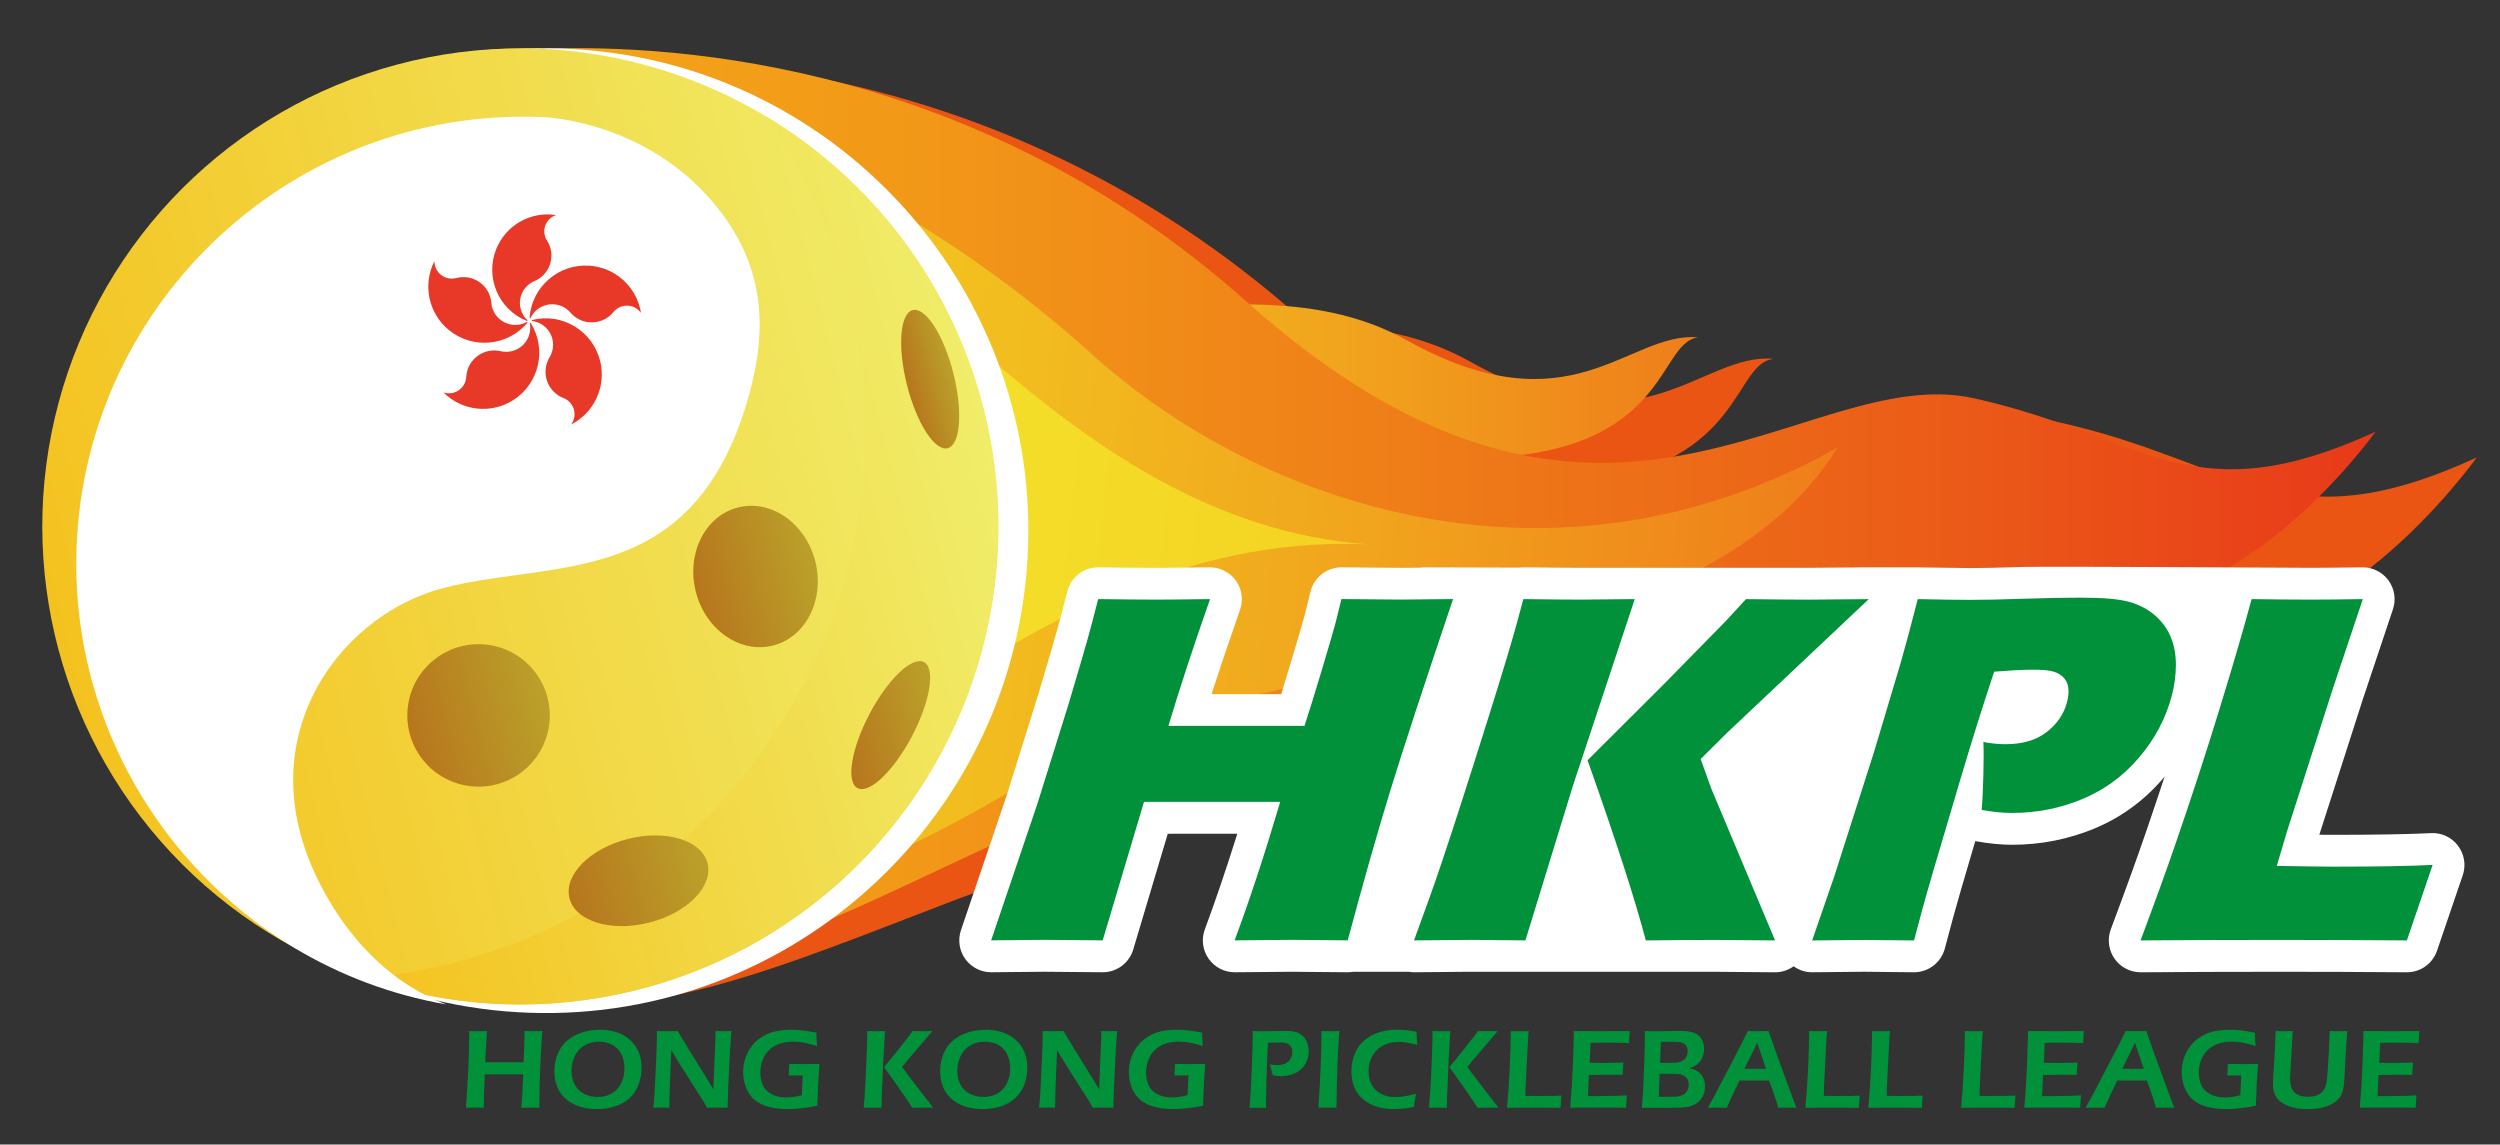
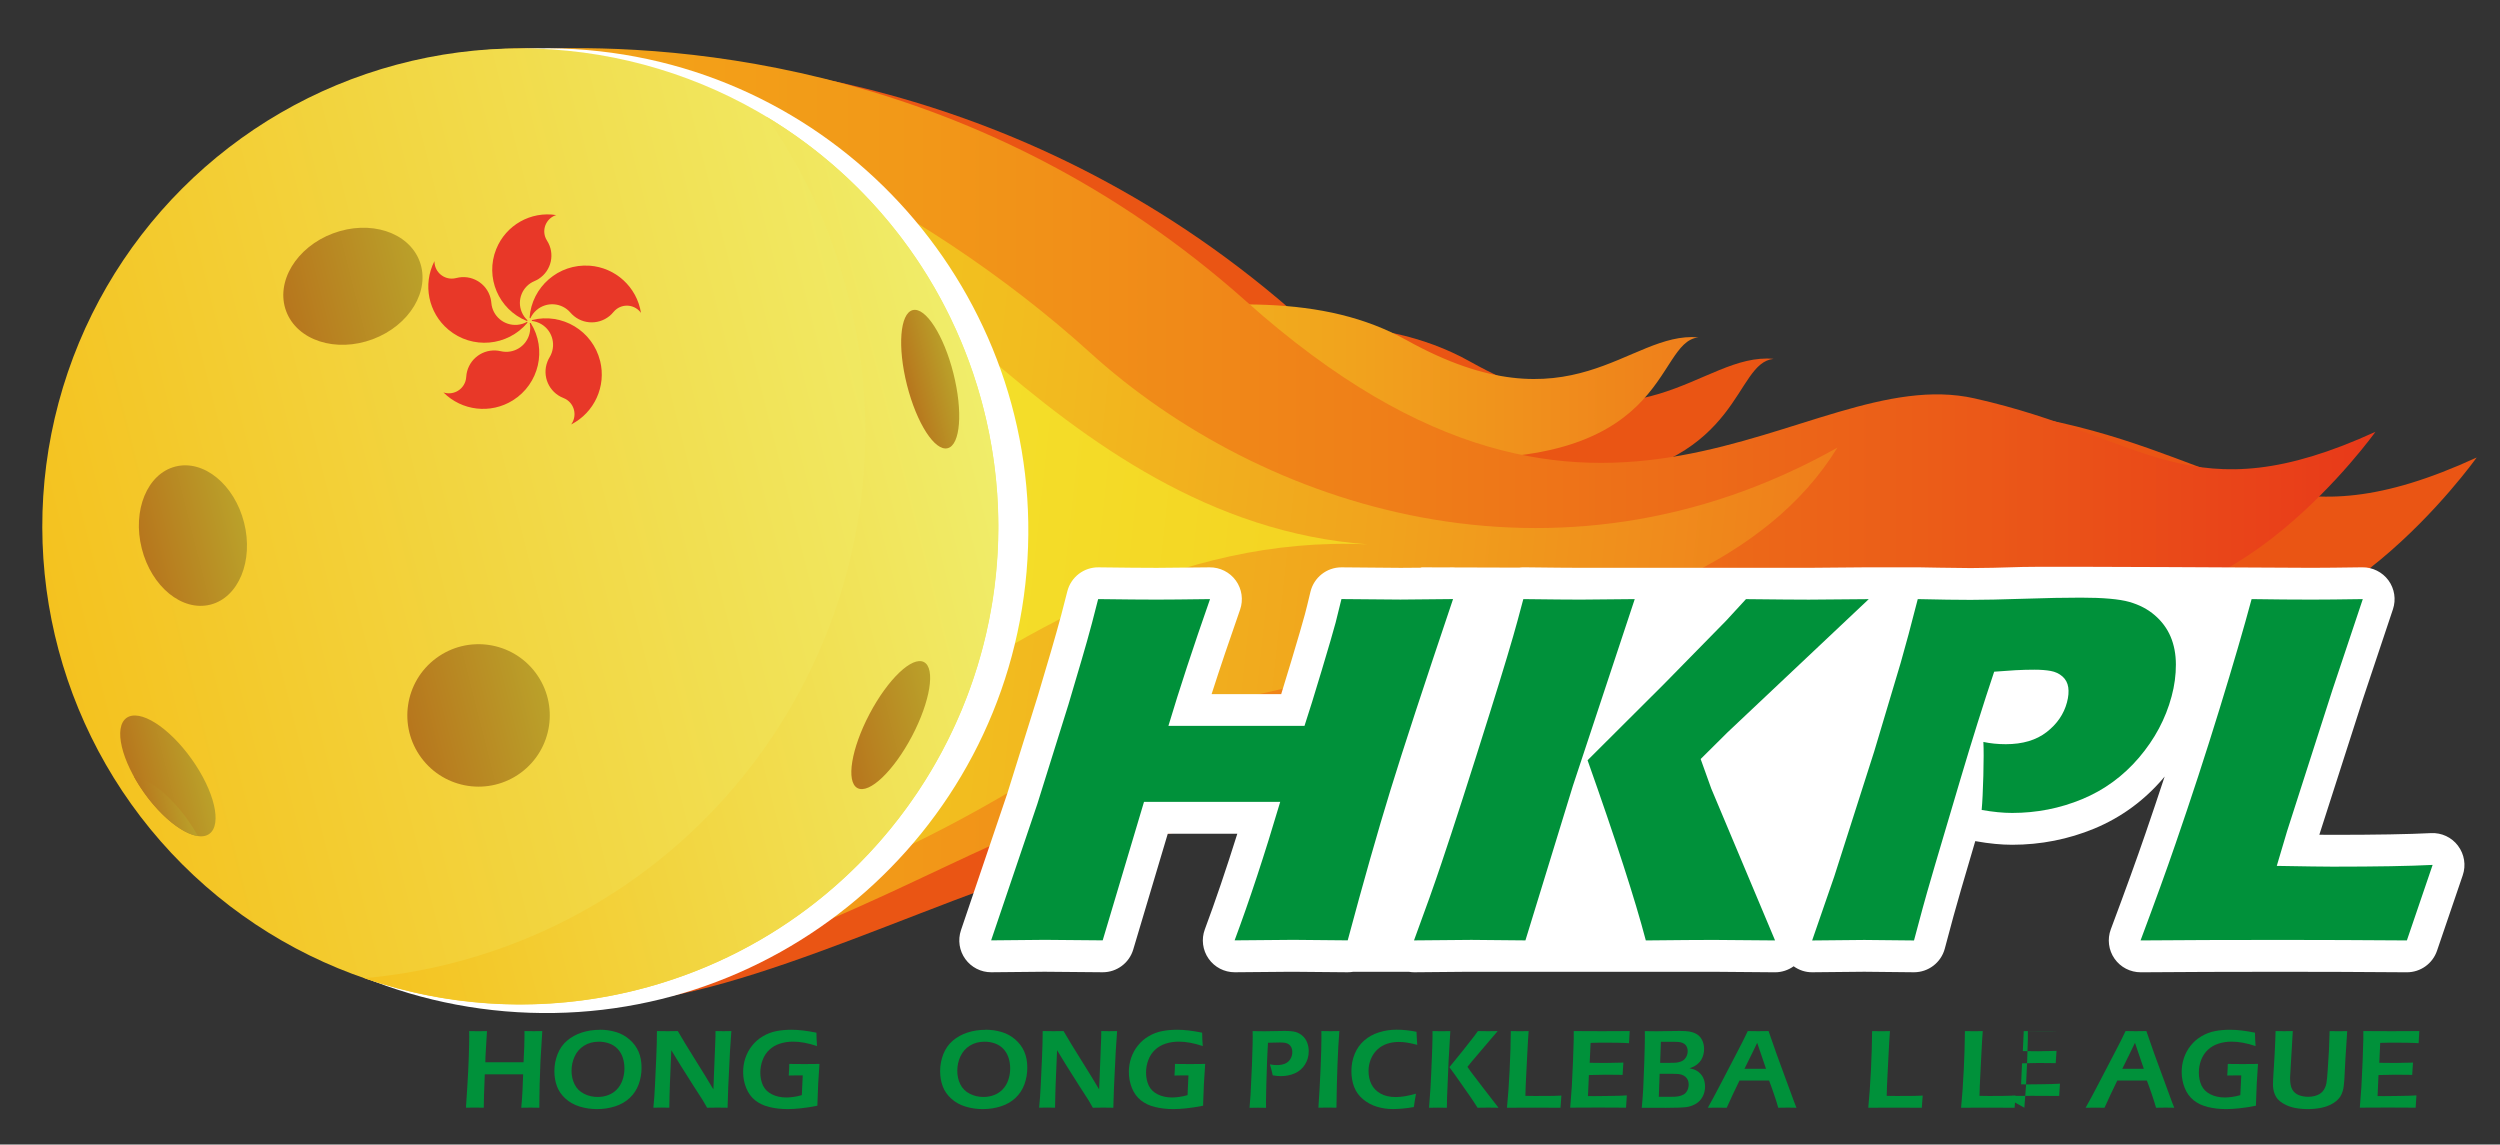
<svg xmlns="http://www.w3.org/2000/svg" xmlns:xlink="http://www.w3.org/1999/xlink" version="1.1" viewBox="0 0 785.55 359.64">
  <rect x="0" y="0" width="785.55" height="359.64" fill="#333333" stroke="none" />
  <defs>
    <style>
      .st0 {
        fill: url(#linear-gradient2);
      }

      .st1 {
        fill: url(#linear-gradient10);
      }

      .st2 {
        fill: #040000;
      }

      .st3 {
        fill: #fff;
      }

      .st4 {
        fill: url(#linear-gradient1);
      }

      .st5 {
        fill: url(#linear-gradient9);
      }

      .st6 {
        fill: #ea5514;
      }

      .st7 {
        fill: url(#_未命名漸層_2);
      }

      .st8 {
        fill: url(#linear-gradient8);
      }

      .st9 {
        fill: url(#linear-gradient11);
      }

      .st10 {
        fill: #e83828;
      }

      .st11 {
        fill: url(#linear-gradient5);
        mix-blend-mode: multiply;
      }

      .st12 {
        isolation: isolate;
      }

      .st13 {
        fill: url(#linear-gradient12);
      }

      .st14 {
        fill: #231815;
      }

      .st15 {
        fill: url(#linear-gradient7);
      }

      .st16 {
        fill: url(#linear-gradient14);
      }

      .st17 {
        fill: url(#linear-gradient3);
      }

      .st18 {
        fill: url(#linear-gradient4);
      }

      .st18, .st19 {
        fill-rule: evenodd;
      }

      .st20 {
        fill: #00913a;
      }

      .st21 {
        fill: url(#linear-gradient6);
      }

      .st22 {
        fill: url(#linear-gradient13);
      }

      .st19 {
        fill: url(#linear-gradient);
      }
    </style>
    <linearGradient id="linear-gradient" x1="-264.8" y1="363.09" x2="98.33" y2="363.09" gradientTransform="translate(268.91 -243.25) rotate(-180) scale(1 -1)" gradientUnits="userSpaceOnUse">
      <stop offset="0" stop-color="#ef7d1b" />
      <stop offset=".02" stop-color="#ef801b" />
      <stop offset=".3" stop-color="#f1a31d" />
      <stop offset=".57" stop-color="#f2bd1f" />
      <stop offset=".81" stop-color="#f3cc20" />
      <stop offset="1" stop-color="#f4d221" />
    </linearGradient>
    <linearGradient id="linear-gradient1" x1="-477.52" y1="405.58" x2="249.6" y2="405.58" gradientTransform="translate(268.91 -243.25) rotate(-180) scale(1 -1)" gradientUnits="userSpaceOnUse">
      <stop offset="0" stop-color="#e83919" />
      <stop offset=".19" stop-color="#eb5c18" />
      <stop offset=".43" stop-color="#ef7f18" />
      <stop offset=".64" stop-color="#f29918" />
      <stop offset=".84" stop-color="#f4a818" />
      <stop offset="1" stop-color="#f5ae18" />
    </linearGradient>
    <linearGradient id="linear-gradient2" x1="-301.33" y1="448.88" x2="153.91" y2="399.01" xlink:href="#linear-gradient" />
    <linearGradient id="linear-gradient3" x1="-158.16" y1="439.49" x2="99.47" y2="411.27" gradientTransform="translate(268.91 -243.25) rotate(-180) scale(1 -1)" gradientUnits="userSpaceOnUse">
      <stop offset="0" stop-color="#f4d221" />
      <stop offset=".99" stop-color="#f3ec33" />
    </linearGradient>
    <linearGradient id="linear-gradient4" x1="1403.57" y1="556.26" x2="1537.85" y2="556.26" gradientTransform="translate(-863.91 132.71) rotate(-15.57) scale(.85 .81)" xlink:href="#linear-gradient" />
    <linearGradient id="_未命名漸層_2" data-name="未命名漸層 2" x1="-319.53" y1="1295.07" x2="-19.14" y2="1295.07" gradientTransform="translate(972.47 -859.98) rotate(30.82)" gradientUnits="userSpaceOnUse">
      <stop offset="0" stop-color="#f4c21f" />
      <stop offset="1" stop-color="#f0ed6a" />
    </linearGradient>
    <linearGradient id="linear-gradient5" x1="-251.63" y1="1317.23" x2="-19.14" y2="1317.23" gradientTransform="translate(10.47 -1131.7) rotate(-14.18)" gradientUnits="userSpaceOnUse">
      <stop offset="0" stop-color="#f4c21f" />
      <stop offset="1" stop-color="#f0ed6a" />
    </linearGradient>
    <linearGradient id="linear-gradient6" x1="-218.99" y1="1349.47" x2="-174.22" y2="1349.47" gradientTransform="translate(845.93 -948.16) rotate(22.38)" gradientUnits="userSpaceOnUse">
      <stop offset="0" stop-color="#b7761d" />
      <stop offset="1" stop-color="#baa12a" />
    </linearGradient>
    <linearGradient id="linear-gradient7" x1="-224.17" y1="1209.04" x2="-179.5" y2="1209.04" gradientTransform="translate(10.47 -1131.7) rotate(-14.18)" xlink:href="#linear-gradient6" />
    <linearGradient id="linear-gradient8" x1="-120.89" y1="1328.45" x2="-82.16" y2="1328.45" gradientTransform="translate(338.92 -1147.29)" xlink:href="#linear-gradient6" />
    <linearGradient id="linear-gradient9" x1="-40.66" y1="1281.78" x2="-25.61" y2="1281.78" gradientTransform="translate(325.41 -1162.62)" xlink:href="#linear-gradient6" />
    <linearGradient id="linear-gradient10" x1="-182.98" y1="1412.13" x2="-138.21" y2="1412.13" gradientTransform="translate(361.22 -1135.37)" xlink:href="#linear-gradient6" />
    <linearGradient id="linear-gradient11" x1="-286.36" y1="1272.68" x2="-253.21" y2="1272.68" gradientTransform="translate(330.4 -1104.38)" xlink:href="#linear-gradient6" />
    <linearGradient id="linear-gradient12" x1="-307.69" y1="1343.96" x2="-284.1" y2="1343.96" gradientTransform="translate(10.47 -1131.7) rotate(-14.18)" xlink:href="#linear-gradient6" />
    <linearGradient id="linear-gradient13" x1="-306.3" y1="1353.07" x2="-291.37" y2="1353.07" gradientTransform="translate(10.47 -1131.7) rotate(-14.18)" xlink:href="#linear-gradient6" />
    <linearGradient id="linear-gradient14" x1="-87.74" y1="1384.12" x2="-55.77" y2="1384.12" gradientTransform="translate(10.47 -1131.7) rotate(-14.18)" xlink:href="#linear-gradient6" />
  </defs>
  <g class="st12">
    <g id="_圖層_1" data-name="圖層_1">
      <g>
        <path class="st6" d="M142.67,21.38c10.38-2.26,21.15-3.47,32.2-3.47,1.78,0,3.54.07,5.31.13,45.05-1.65,143,5.26,229.65,83.01.35.32.7.61,1.05.92,19.56.2,36.31,3.38,51.17,11.71,53.94,30.21,72.3-3.05,95.25-.92-12.49,1.28-9.73,32.26-57.62,38.57,63.91,13.05,107.83-27.54,147.71-18.54,56.23,12.7,70.58,38.67,130.83,10.97,0,0-48.77,68.68-96.97,51.94-75.44-26.2-180.18,117.16-236.99,77.33-82.58-57.89-232.49,85.73-297.73,29.09l-3.86-280.75Z" />
        <path class="st19" d="M170.58,117.16c143.77-3.55,219.47-39.2,271.41-10.27,51.94,28.93,69.62-2.92,91.72-.88-14.37,1.46-7.74,43.54-88.4,37.4l-274.72-26.25Z" />
        <path class="st4" d="M19.3,161.35C19.3,80.63,84.74,15.19,165.46,15.19c1.72,0,3.41.07,5.11.13,43.38-1.58,137.7,5.04,221.13,79.47,112.71,100.56,174.6,18.23,228.74,30.39,54.15,12.16,67.96,37.02,125.98,10.5,0,0-46.96,65.75-93.38,49.73-72.64-25.08-173.49,112.16-228.19,74.04-79.51-55.42-168.21,75.77-286.68,45.48-67.67-12.79-118.87-72.19-118.87-143.58Z" />
        <path class="st0" d="M159.19,32.94c.88-.22,1.77-.43,2.67-.62,48.29-10.05,128.06,30.76,180.67,78.49,53.59,48.62,146.42,79.56,234.82,29.84-44.75,72.93-185.1,61.88-250.29,102.22-42.39,26.22-144.76,81.77-224.88,29.84l57.01-239.77Z" />
        <path class="st17" d="M227.6,53.36c47.52,4.42,103.32,110.5,202.22,117.69-120.45-5.53-200.57,124.87-273.5,116.58L227.6,53.36Z" />
        <path class="st2" d="M71.43,73.11l-.4-.47.4.47h0Z" />
        <path class="st18" d="M522.84,214.29c-31.55-4.17-64.49,25.37-114.59,16.18,41.75,33.74,58.86,7.21,114.13-16.06" />
      </g>
      <path class="st3" d="M322.57,179.62c-7.1,83.27-80.62,145.25-163.89,138.15-83.27-7.1-145.25-80.62-138.16-163.89C27.62,70.6,101.14,8.63,184.42,15.72c83.28,7.1,145.25,80.62,138.15,163.89Z" />
      <g>
        <circle class="st7" cx="163.48" cy="165.4" r="150.19" transform="translate(-69.07 164.04) rotate(-45)" />
        <path class="st11" d="M240.83,36.67c11.63,16.66,20.52,35.64,25.79,56.51,23.34,92.41-32.65,186.24-125.05,209.59-9.04,2.28-18.1,3.78-27.1,4.59,26.72,9.26,56.34,11.11,85.81,3.67,80.42-20.32,129.15-101.98,108.83-182.4-10.12-40.05-35.46-72.23-68.27-91.95Z" />
        <circle class="st21" cx="150.36" cy="224.82" r="22.38" transform="translate(-104.32 133.78) rotate(-36.56)" />
        <path class="st15" d="M131.86,82.11c3.44,9.19-3.16,20.15-14.74,24.48-11.58,4.33-23.75.4-27.19-8.79-3.44-9.19,3.16-20.15,14.74-24.48,11.58-4.33,23.75-.4,27.19,8.79Z" />
-         <ellipse class="st8" cx="237.4" cy="181.16" rx="19.37" ry="22.38" transform="translate(-37.14 63.66) rotate(-14.18)" />
        <ellipse class="st5" cx="292.28" cy="119.16" rx="7.52" ry="22.38" transform="translate(-20.28 75.21) rotate(-14.18)" />
-         <ellipse class="st1" cx="200.62" cy="276.76" rx="22.38" ry="13.56" transform="translate(-61.67 57.57) rotate(-14.18)" />
        <ellipse class="st9" cx="60.61" cy="168.3" rx="16.58" ry="22.38" transform="translate(-39.37 19.97) rotate(-14.18)" />
        <path class="st13" d="M60.2,238.49c7.18,10.06,9.67,20.6,5.56,23.54-4.11,2.94-13.27-2.84-20.45-12.9-7.18-10.06-9.67-20.6-5.56-23.54,4.11-2.94,13.27,2.84,20.45,12.9Z" />
        <path class="st22" d="M42.07,244c.94,1.69,2.01,3.41,3.23,5.12,5.53,7.75,12.22,12.93,16.89,13.58-.94-1.69-2.01-3.41-3.23-5.12-5.53-7.74-12.22-12.93-16.89-13.58Z" />
        <path class="st16" d="M286.55,231.35c-5.77,10.94-13.42,18.23-17.1,16.29-3.68-1.94-1.98-12.37,3.78-23.31,5.77-10.94,13.42-18.23,17.1-16.29,3.68,1.94,1.98,12.37-3.78,23.31Z" />
      </g>
-       <path class="st3" d="M170.02,36.78C92.59,33.73,27.11,94.26,24.07,171.69c-2.75,70.03,47.18,131.91,116.15,143.92h0c-16.89-6.44-28.85-19.11-36.89-32.78-15.37-26.11-12.13-47.33-6.71-60.54,7.45-18.14,23.73-32.5,42.49-37.47,7.42-1.97,15.47-3.07,23.25-4.14,28.38-3.89,57.73-7.92,71.73-52.29,6.74-21.39,7.4-41.49-7.08-61.06-19.13-25.85-48.23-30.23-56.99-30.57Z" />
      <g>
        <path class="st10" d="M155.94,78.22c-3.6,8.9.69,19.03,9.59,22.63l.27-.16c-.81-.73-1.44-1.63-1.86-2.63-1.59-3.79.2-8.14,3.99-9.73.47-.2.92-.43,1.35-.71,4.03-2.6,5.2-7.98,2.6-12.01-.26-.4-.46-.83-.61-1.29-.89-2.83.67-5.85,3.5-6.74-7.99-1.27-15.8,3.15-18.83,10.65Z" />
        <path class="st10" d="M185.23,83.49c-9.72-.68-18.15,6.64-18.83,16.35l.24.21c.45-1.01,1.12-1.9,1.96-2.62,3.16-2.72,7.92-2.36,10.64.8.34.39.71.75,1.11,1.08,3.77,3.08,9.33,2.51,12.41-1.26.31-.38.66-.71,1.05-.99,2.45-1.75,5.85-1.18,7.6,1.26-1.28-8.11-7.99-14.26-16.18-14.84Z" />
        <path class="st10" d="M140.88,103.57c7.46,6.26,18.58,5.3,24.85-2.16l-.07-.31c-.96.55-2.03.88-3.13.97-4.15.34-7.8-2.74-8.14-6.9-.04-.52-.13-1.03-.26-1.53-1.24-4.71-6.07-7.52-10.78-6.27-.47.12-.95.18-1.43.18-3.01-.02-5.43-2.48-5.41-5.49-3.73,7.31-1.92,16.23,4.37,21.51Z" />
        <path class="st10" d="M161.15,125.8c8.26-5.16,10.78-16.04,5.62-24.3l-.32-.03c.23,1.08.21,2.2-.04,3.27-.96,4.06-5.02,6.57-9.08,5.61-.5-.12-1.02-.19-1.53-.22-4.86-.27-9.02,3.45-9.3,8.31-.03.48-.12.96-.27,1.42-.95,2.86-4.04,4.4-6.89,3.45,5.8,5.81,14.85,6.84,21.81,2.49Z" />
        <path class="st10" d="M188.56,113.4c-2.35-9.45-11.92-15.21-21.37-12.85l-.13.29c1.1.12,2.16.48,3.1,1.05,3.56,2.16,4.69,6.8,2.53,10.37-.27.44-.5.91-.68,1.39-1.76,4.54.49,9.65,5.03,11.41.45.18.88.41,1.27.7,2.42,1.79,2.93,5.2,1.15,7.62,7.32-3.73,11.09-12.01,9.11-19.97Z" />
      </g>
      <g>
        <g>
          <path class="st20" d="M146.41,348.07l.41-6.33c.23-3.46.39-6.67.48-9.63.1-2.96.14-5.02.14-6.18l-.02-1.94c1.39.02,2.37.04,2.94.04.43,0,1.32-.01,2.66-.04l-.47,7.96-.05,1.83h12.01l.22-4.77c.05-1.64.07-2.72.07-3.24v-1.79l2.95.04c.26,0,1.14-.01,2.65-.04l-.58,9.62-.25,7.13-.07,4.18c-.02,1.72-.03,2.77-.03,3.16l-2.75-.04c-.34,0-1.32.01-2.93.04.31-3.33.5-6.83.59-10.5h-12.05l-.25,6.49-.07,4-2.9-.04c-.32,0-1.22.01-2.7.04Z" />
          <path class="st20" d="M188.48,323.56c1.75,0,3.43.24,5.05.72,1.61.48,3.04,1.27,4.29,2.36,1.25,1.09,2.19,2.36,2.82,3.8s.95,3.13.95,5.06c0,1.81-.3,3.54-.9,5.2-.6,1.65-1.53,3.08-2.79,4.27-1.26,1.19-2.79,2.08-4.6,2.66s-3.7.87-5.69.87c-1.88,0-3.69-.26-5.43-.79-1.74-.53-3.23-1.36-4.48-2.49-1.25-1.13-2.15-2.43-2.69-3.89-.54-1.46-.81-3.05-.81-4.75,0-1.87.34-3.66,1.01-5.36.68-1.71,1.67-3.12,2.98-4.23,1.31-1.12,2.85-1.96,4.61-2.54,1.76-.58,3.65-.86,5.67-.86ZM188.2,327.32c-1.78,0-3.32.41-4.64,1.23-1.32.82-2.31,1.93-2.97,3.35-.67,1.42-1,2.95-1,4.6,0,1.53.32,2.94.96,4.23s1.63,2.27,2.96,2.95c1.33.68,2.76,1.01,4.31,1.01,1.16,0,2.28-.2,3.33-.6,1.06-.4,1.97-1.01,2.74-1.83s1.35-1.8,1.74-2.96c.39-1.15.58-2.35.58-3.6,0-1.16-.17-2.28-.52-3.35-.35-1.07-.89-1.99-1.61-2.76-.73-.77-1.61-1.34-2.64-1.71-1.03-.37-2.11-.56-3.24-.56Z" />
          <path class="st20" d="M205.3,348.07c.22-2.11.39-4.47.51-7.09l.4-8.65c.14-3.13.21-5.91.21-8.35,1.36.02,2.52.04,3.47.04.71,0,1.73-.01,3.09-.04,1.33,2.32,3.17,5.34,5.51,9.07,2.34,3.73,4.23,6.82,5.67,9.26l.65-16.37c.01-.39.02-1.04.02-1.96,1.11.02,1.94.04,2.51.04.22,0,1.05-.01,2.47-.04l-.44,6.48-.54,11.08-.21,6.53c-1.22-.02-2.26-.04-3.12-.04-.68,0-1.79.01-3.32.04-.59-1.05-1.04-1.82-1.34-2.33-.48-.78-1.51-2.38-3.09-4.8-1.04-1.6-2.33-3.65-3.88-6.14-1.14-1.83-2.12-3.43-2.93-4.8-.09,1.91-.24,5.44-.44,10.6-.08,2.11-.15,4.59-.19,7.46-1.11-.02-1.91-.04-2.4-.04-.39,0-1.25.01-2.6.04Z" />
          <path class="st20" d="M247.98,334.31c1.62.02,3.18.04,4.66.04,1.94,0,3.56-.01,4.85-.04-.31,3.94-.53,8.32-.66,13.13-1.95.39-3.72.66-5.29.82-1.58.16-2.92.24-4.02.24-2.07,0-3.99-.22-5.76-.65-1.77-.43-3.27-1.14-4.49-2.12-1.22-.98-2.15-2.26-2.8-3.86-.64-1.59-.96-3.28-.96-5.05,0-1.52.24-2.98.71-4.39.48-1.41,1.18-2.71,2.12-3.88.94-1.18,2.06-2.16,3.39-2.94,1.32-.78,2.73-1.32,4.22-1.61,1.49-.29,3.06-.43,4.72-.43,2.28,0,4.91.31,7.87.92.01,1.34.08,2.74.19,4.2-2.78-.93-5.29-1.39-7.53-1.39-1.45,0-2.81.21-4.1.62-1.29.41-2.4,1.05-3.33,1.92-.94.86-1.65,1.93-2.13,3.21-.49,1.28-.73,2.6-.73,3.96,0,1.52.28,2.87.84,4.07.56,1.19,1.5,2.12,2.81,2.78,1.32.66,2.83.99,4.53.99.62,0,1.36-.06,2.21-.17.85-.11,1.73-.3,2.65-.57l.29-6.19-1.4-.02c-.79,0-1.79.02-3,.05.11-1.58.16-2.78.16-3.62Z" />
-           <path class="st20" d="M271.39,348.07c.2-2.31.35-4.29.44-5.96.14-2.39.3-5.76.47-10.13.12-2.99.18-5.11.18-6.35v-1.64c1.46.02,2.42.04,2.88.04.31,0,1.21-.01,2.72-.04l-.55,9.53-.48,11.42-.05,3.14-2.73-.04c-.33,0-1.29.01-2.87.04ZM277.8,335.32l4.01-4.92,3.65-4.64c.26-.34.69-.93,1.31-1.78l3.17.04c.13,0,1.14-.01,3.03-.04l-8.12,9.54-1.38,1.71,1.11,1.59c.17.22,1.33,1.75,3.5,4.59l5.14,6.66-3.14-.04c-.55,0-1.7.01-3.44.04l-1.13-1.77c-.21-.34-.59-.9-1.13-1.68l-4.8-6.85-1.78-2.45Z" />
          <path class="st20" d="M309.69,323.56c1.75,0,3.43.24,5.05.72,1.61.48,3.04,1.27,4.29,2.36,1.25,1.09,2.19,2.36,2.82,3.8s.95,3.13.95,5.06c0,1.81-.3,3.54-.9,5.2-.6,1.65-1.53,3.08-2.79,4.27-1.26,1.19-2.79,2.08-4.6,2.66s-3.7.87-5.69.87c-1.88,0-3.69-.26-5.43-.79-1.74-.53-3.23-1.36-4.48-2.49-1.25-1.13-2.15-2.43-2.69-3.89-.54-1.46-.81-3.05-.81-4.75,0-1.87.34-3.66,1.01-5.36.68-1.71,1.67-3.12,2.98-4.23,1.31-1.12,2.85-1.96,4.61-2.54,1.76-.58,3.65-.86,5.67-.86ZM309.41,327.32c-1.78,0-3.32.41-4.64,1.23-1.32.82-2.31,1.93-2.97,3.35-.67,1.42-1,2.95-1,4.6,0,1.53.32,2.94.96,4.23s1.63,2.27,2.96,2.95c1.33.68,2.76,1.01,4.31,1.01,1.16,0,2.28-.2,3.33-.6,1.06-.4,1.97-1.01,2.74-1.83s1.35-1.8,1.74-2.96c.39-1.15.58-2.35.58-3.6,0-1.16-.17-2.28-.52-3.35-.35-1.07-.89-1.99-1.61-2.76-.73-.77-1.61-1.34-2.64-1.71-1.03-.37-2.11-.56-3.24-.56Z" />
          <path class="st20" d="M326.51,348.07c.22-2.11.39-4.47.51-7.09l.4-8.65c.14-3.13.21-5.91.21-8.35,1.36.02,2.52.04,3.47.04.71,0,1.73-.01,3.09-.04,1.33,2.32,3.17,5.34,5.51,9.07,2.34,3.73,4.23,6.82,5.67,9.26l.65-16.37c.01-.39.02-1.04.02-1.96,1.11.02,1.94.04,2.51.04.22,0,1.05-.01,2.47-.04l-.44,6.48-.54,11.08-.21,6.53c-1.22-.02-2.26-.04-3.12-.04-.68,0-1.79.01-3.32.04-.59-1.05-1.04-1.82-1.34-2.33-.48-.78-1.51-2.38-3.09-4.8-1.04-1.6-2.33-3.65-3.88-6.14-1.14-1.83-2.12-3.43-2.93-4.8-.09,1.91-.24,5.44-.44,10.6-.08,2.11-.15,4.59-.19,7.46-1.11-.02-1.91-.04-2.4-.04-.39,0-1.25.01-2.6.04Z" />
          <path class="st20" d="M369.18,334.31c1.62.02,3.18.04,4.66.04,1.94,0,3.56-.01,4.85-.04-.31,3.94-.53,8.32-.66,13.13-1.95.39-3.72.66-5.29.82-1.58.16-2.92.24-4.02.24-2.07,0-3.99-.22-5.76-.65-1.77-.43-3.27-1.14-4.49-2.12-1.22-.98-2.15-2.26-2.8-3.86-.64-1.59-.96-3.28-.96-5.05,0-1.52.24-2.98.71-4.39.48-1.41,1.18-2.71,2.12-3.88.94-1.18,2.06-2.16,3.39-2.94,1.32-.78,2.73-1.32,4.22-1.61,1.49-.29,3.06-.43,4.72-.43,2.28,0,4.91.31,7.87.92.01,1.34.08,2.74.19,4.2-2.78-.93-5.29-1.39-7.53-1.39-1.45,0-2.81.21-4.1.62-1.29.41-2.4,1.05-3.33,1.92-.94.86-1.65,1.93-2.13,3.21-.49,1.28-.73,2.6-.73,3.96,0,1.52.28,2.87.84,4.07.56,1.19,1.5,2.12,2.81,2.78,1.32.66,2.83.99,4.53.99.62,0,1.36-.06,2.21-.17.85-.11,1.73-.3,2.65-.57l.29-6.19-1.4-.02c-.79,0-1.79.02-3,.05.11-1.58.16-2.78.16-3.62Z" />
          <path class="st20" d="M392.63,348.07l.32-4.18.44-9.26.21-6.72c.01-.61.02-1.23.02-1.85,0-.46,0-1.15-.02-2.06,1.51.02,2.73.04,3.67.04.75,0,1.8-.02,3.14-.05s2.41-.05,3.19-.05c1.62,0,2.82.12,3.58.35.81.26,1.52.67,2.13,1.22.61.55,1.08,1.22,1.39,1.99.35.87.53,1.81.53,2.8,0,1.52-.38,2.9-1.14,4.14-.76,1.24-1.81,2.17-3.15,2.78-1.34.61-2.83.92-4.46.92-.8,0-1.65-.08-2.56-.25-.26-1.22-.55-2.37-.88-3.44.73.15,1.45.23,2.16.23.97,0,1.82-.15,2.53-.44s1.29-.77,1.71-1.44c.42-.66.63-1.41.63-2.25,0-.49-.09-.95-.26-1.36-.18-.41-.43-.74-.77-.99-.33-.25-.7-.41-1.11-.5-.41-.09-.98-.13-1.73-.13-.66,0-1.32.01-1.99.04-.67.02-1.26.04-1.78.04-.14,2.31-.25,4.51-.32,6.62l-.21,6.74c-.07,2.39-.1,4.14-.1,5.26,0,.42,0,1.04.02,1.83l-2.56-.04c-.33,0-1.21.01-2.65.04Z" />
          <path class="st20" d="M414.27,348.07c.28-4.05.51-8.2.69-12.45s.26-7.5.26-9.75l-.02-1.89,2.95.04c.17,0,1.07-.01,2.7-.04-.48,6.19-.79,14.22-.91,24.08l-2.6-.04c-.44,0-1.46.01-3.07.04Z" />
          <path class="st20" d="M444.93,343.66c-.26,1.38-.48,2.78-.67,4.2-1.34.24-2.57.4-3.69.49s-2.08.14-2.88.14c-1.76,0-3.45-.25-5.05-.74-1.61-.49-3.05-1.27-4.34-2.34s-2.22-2.36-2.8-3.87-.86-3.18-.86-4.98c0-1.95.35-3.76,1.04-5.42.69-1.66,1.69-3.06,2.99-4.2,1.3-1.14,2.84-1.99,4.61-2.55s3.63-.84,5.56-.84,3.99.22,6.25.65c.04,1.05.07,1.79.11,2.22l.12,1.89c-1.33-.35-2.44-.59-3.32-.72-.88-.13-1.72-.19-2.52-.19-1.26,0-2.47.19-3.63.57-1.16.38-2.18.99-3.07,1.83-.89.83-1.57,1.84-2.05,3.03-.48,1.18-.71,2.42-.71,3.7,0,1.53.29,2.9.88,4.11.59,1.21,1.53,2.19,2.83,2.95s2.91,1.13,4.83,1.13c1.78,0,3.9-.35,6.37-1.06Z" />
          <path class="st20" d="M449.03,348.07c.2-2.31.34-4.29.44-5.96.14-2.39.3-5.76.47-10.13.12-2.99.18-5.11.18-6.35v-1.64c1.46.02,2.42.04,2.88.04.31,0,1.21-.01,2.72-.04l-.55,9.53-.48,11.42-.05,3.14-2.73-.04c-.33,0-1.29.01-2.87.04ZM455.44,335.32l4-4.92,3.65-4.64c.26-.34.69-.93,1.31-1.78l3.17.04c.13,0,1.14-.01,3.03-.04l-8.12,9.54-1.38,1.71,1.11,1.59c.17.22,1.33,1.75,3.5,4.59l5.14,6.66-3.14-.04c-.55,0-1.7.01-3.44.04l-1.13-1.77c-.21-.34-.59-.9-1.13-1.68l-4.8-6.85-1.78-2.45Z" />
          <path class="st20" d="M473.52,348.07c.35-3.54.63-7.48.84-11.83.21-4.35.33-8.43.37-12.25,1.2.02,2.2.04,3,.04.54,0,1.41-.01,2.6-.04-.16,2.12-.3,4.53-.43,7.23l-.36,7.08c-.11,2.02-.19,4.04-.23,6.04l3.04.04c2.85,0,4.72,0,5.62-.03.89-.02,1.78-.05,2.65-.1-.11,1.15-.2,2.43-.28,3.83-3.09-.02-5.74-.04-7.94-.04l-5.56.02-3.32.02Z" />
          <path class="st20" d="M493.39,348.07l.51-6.76.37-7.82.23-7.11v-2.4c2.91.02,5.93.04,9.09.04l3.39-.02,5.1-.02-.21,3.81-1.68-.09c-.46-.02-1.09-.04-1.91-.05-.81-.01-1.64-.02-2.49-.02-1.83,0-3.02,0-3.56,0s-1.34.03-2.43.06l-.29,6.26c1.61.04,3.24.05,4.87.05,1.13,0,3.04-.04,5.72-.11-.09,1.07-.18,2.35-.25,3.85-3.14-.04-4.94-.05-5.4-.05-1.39,0-3.12.04-5.19.11l-.29,6.6,1.94.02c.56,0,1.86-.01,3.88-.04l3.83-.07,2.56-.12c-.12,1.37-.2,2.65-.25,3.86-3.06-.02-5.82-.04-8.28-.04l-5.81.02-3.49.02Z" />
          <path class="st20" d="M515.88,348.07c.22-2.49.38-4.53.46-6.12.08-1.59.19-4.3.32-8.13.13-3.83.19-6.47.19-7.9,0-.44,0-1.08-.02-1.92,1.48.02,2.71.04,3.69.04s2.21-.02,3.65-.05,2.64-.05,3.58-.05c1.32,0,2.31.06,2.97.17.66.11,1.26.28,1.77.5.52.22.95.5,1.31.82.35.32.66.71.91,1.15s.44.92.56,1.43c.12.51.19,1.03.19,1.56,0,.66-.08,1.29-.24,1.88-.16.59-.39,1.13-.69,1.61s-.65.88-1.05,1.22c-.4.33-.78.6-1.15.79-.37.19-.85.39-1.46.6.55.12.99.23,1.32.34.33.11.68.28,1.06.51.38.23.73.52,1.07.88.34.36.6.74.8,1.14.2.4.36.84.47,1.33.11.49.17,1,.17,1.53,0,1.13-.24,2.17-.73,3.11-.49.94-1.16,1.69-2.02,2.23s-1.82.91-2.88,1.09-3.33.27-6.78.27l-4.27-.02-3.19.02ZM521.22,344.63h4.01c.81,0,1.44-.03,1.9-.1.45-.06.88-.18,1.3-.34s.74-.34.97-.53.44-.43.63-.73c.18-.29.33-.63.43-1,.11-.37.16-.76.16-1.16,0-.54-.09-1.02-.28-1.43-.19-.41-.47-.77-.84-1.07-.37-.3-.8-.52-1.3-.65s-1.25-.2-2.26-.2h-4.45l-.26,7.22ZM521.65,333.97h2.83c1.21,0,2.02-.03,2.44-.09.42-.06.85-.17,1.31-.34.46-.17.84-.44,1.16-.79.32-.36.55-.75.7-1.18.15-.43.22-.87.22-1.31s-.08-.85-.24-1.23c-.16-.39-.4-.71-.73-.96-.33-.25-.72-.44-1.19-.55-.46-.11-1.14-.17-2.03-.17h-4.23l-.24,6.63Z" />
          <path class="st20" d="M536.64,348.07c1.22-2.16,2.66-4.84,4.31-8.03l4.64-8.91c1.45-2.75,2.65-5.13,3.6-7.15,1.53.02,2.61.04,3.25.04,1.12,0,2.21-.01,3.28-.04l2.52,7.22,5.48,14.93.76,1.94-2.64-.04c-.61,0-1.64.01-3.08.04-.28-1.05-.73-2.46-1.33-4.23-.61-1.78-1.12-3.22-1.55-4.32h-9.29c-1.38,2.8-2.72,5.65-4.02,8.56l-2.88-.04c-.54,0-1.56.01-3.05.04ZM548.16,335.84h6.76l-2.78-8.17-1.43,2.97-2.56,5.2Z" />
-           <path class="st20" d="M567.28,348.07c.35-3.54.63-7.48.84-11.83.21-4.35.33-8.43.37-12.25,1.2.02,2.2.04,3,.04.54,0,1.41-.01,2.6-.04-.16,2.12-.3,4.53-.43,7.23l-.36,7.08c-.11,2.02-.19,4.04-.23,6.04l3.04.04c2.85,0,4.72,0,5.62-.03.89-.02,1.78-.05,2.65-.1-.11,1.15-.2,2.43-.28,3.83-3.09-.02-5.74-.04-7.94-.04l-5.56.02-3.32.02Z" />
          <path class="st20" d="M587.05,348.07c.35-3.54.63-7.48.84-11.83.21-4.35.33-8.43.37-12.25,1.2.02,2.2.04,3,.04.54,0,1.41-.01,2.6-.04-.16,2.12-.3,4.53-.43,7.23l-.36,7.08c-.11,2.02-.19,4.04-.23,6.04l3.04.04c2.85,0,4.72,0,5.62-.03.89-.02,1.78-.05,2.65-.1-.11,1.15-.2,2.43-.28,3.83-3.09-.02-5.74-.04-7.94-.04l-5.56.02-3.32.02Z" />
          <path class="st20" d="M616.21,348.07c.35-3.54.63-7.48.84-11.83.21-4.35.33-8.43.37-12.25,1.2.02,2.2.04,3,.04.54,0,1.41-.01,2.6-.04-.16,2.12-.3,4.53-.43,7.23l-.36,7.08c-.11,2.02-.19,4.04-.23,6.04l3.04.04c2.85,0,4.72,0,5.62-.03.89-.02,1.78-.05,2.65-.1-.11,1.15-.2,2.43-.28,3.83-3.09-.02-5.74-.04-7.94-.04l-5.56.02-3.32.02Z" />
-           <path class="st20" d="M636.09,348.07l.51-6.76.37-7.82.23-7.11v-2.4c2.91.02,5.93.04,9.09.04l3.39-.02,5.1-.02-.21,3.81-1.68-.09c-.46-.02-1.09-.04-1.91-.05-.81-.01-1.64-.02-2.49-.02-1.83,0-3.02,0-3.56,0s-1.34.03-2.43.06l-.29,6.26c1.61.04,3.24.05,4.87.05,1.13,0,3.04-.04,5.72-.11-.09,1.07-.18,2.35-.25,3.85-3.14-.04-4.94-.05-5.4-.05-1.39,0-3.12.04-5.19.11l-.29,6.6,1.94.02c.56,0,1.86-.01,3.88-.04l3.83-.07,2.56-.12c-.12,1.37-.2,2.65-.25,3.86-3.06-.02-5.82-.04-8.28-.04l-5.81.02-3.49.02Z" />
+           <path class="st20" d="M636.09,348.07l.51-6.76.37-7.82.23-7.11v-2.4c2.91.02,5.93.04,9.09.04c-.46-.02-1.09-.04-1.91-.05-.81-.01-1.64-.02-2.49-.02-1.83,0-3.02,0-3.56,0s-1.34.03-2.43.06l-.29,6.26c1.61.04,3.24.05,4.87.05,1.13,0,3.04-.04,5.72-.11-.09,1.07-.18,2.35-.25,3.85-3.14-.04-4.94-.05-5.4-.05-1.39,0-3.12.04-5.19.11l-.29,6.6,1.94.02c.56,0,1.86-.01,3.88-.04l3.83-.07,2.56-.12c-.12,1.37-.2,2.65-.25,3.86-3.06-.02-5.82-.04-8.28-.04l-5.81.02-3.49.02Z" />
          <path class="st20" d="M655.35,348.07c1.22-2.16,2.66-4.84,4.31-8.03l4.64-8.91c1.45-2.75,2.65-5.13,3.6-7.15,1.53.02,2.61.04,3.25.04,1.12,0,2.21-.01,3.28-.04l2.52,7.22,5.48,14.93.76,1.94-2.64-.04c-.61,0-1.64.01-3.08.04-.28-1.05-.73-2.46-1.33-4.23-.61-1.78-1.12-3.22-1.55-4.32h-9.29c-1.38,2.8-2.72,5.65-4.02,8.56l-2.88-.04c-.54,0-1.56.01-3.05.04ZM666.87,335.84h6.76l-2.78-8.17-1.43,2.97-2.56,5.2Z" />
          <path class="st20" d="M700,334.31c1.62.02,3.18.04,4.66.04,1.94,0,3.56-.01,4.85-.04-.31,3.94-.53,8.32-.66,13.13-1.95.39-3.72.66-5.29.82-1.58.16-2.92.24-4.02.24-2.07,0-3.99-.22-5.76-.65-1.77-.43-3.27-1.14-4.49-2.12s-2.16-2.26-2.8-3.86-.96-3.28-.96-5.05c0-1.52.24-2.98.71-4.39.48-1.41,1.18-2.71,2.12-3.88.93-1.18,2.06-2.16,3.39-2.94,1.32-.78,2.73-1.32,4.22-1.61s3.06-.43,4.72-.43c2.28,0,4.91.31,7.87.92.01,1.34.08,2.74.19,4.2-2.78-.93-5.29-1.39-7.53-1.39-1.45,0-2.81.21-4.1.62-1.29.41-2.4,1.05-3.33,1.92-.94.86-1.65,1.93-2.14,3.21s-.73,2.6-.73,3.96c0,1.52.28,2.87.84,4.07.56,1.19,1.5,2.12,2.81,2.78,1.32.66,2.83.99,4.53.99.62,0,1.36-.06,2.21-.17.85-.11,1.73-.3,2.65-.57l.29-6.19-1.4-.02c-.79,0-1.79.02-3,.05.11-1.58.16-2.78.16-3.62Z" />
          <path class="st20" d="M714.99,323.98c1.36.02,2.28.04,2.77.04.6,0,1.49-.01,2.68-.04l-.83,14.24c-.01.17-.02.34-.02.53,0,1.59.23,2.78.68,3.58s1.12,1.38,2,1.75c.88.36,1.88.55,3.01.55.72,0,1.4-.08,2.05-.25.53-.14,1.01-.34,1.45-.58.35-.21.67-.46.94-.74.32-.34.58-.74.79-1.18.22-.43.39-.93.49-1.48.15-.83.29-2.29.43-4.36l.38-6.14c.08-1.79.15-3.76.2-5.91,1.33.02,2.31.04,2.96.04l2.57-.04-.55,8.5-.35,6.76c-.11,1.58-.27,2.75-.49,3.53-.19.65-.45,1.25-.79,1.8-.33.49-.72.93-1.18,1.32-.59.51-1.28.94-2.06,1.31-.88.41-1.82.71-2.81.9-1.37.26-2.77.39-4.22.39s-2.87-.14-4.16-.41c-1.11-.24-2.12-.6-3.04-1.09s-1.66-1.05-2.2-1.66c-.43-.49-.78-1.11-1.04-1.85-.29-.82-.44-1.74-.44-2.75,0-.35.01-.81.04-1.37.02-.56.07-1.28.12-2.16l.16-2.49c.06-.78.12-1.92.2-3.42l.18-3.83c.05-1.05.09-2.21.12-3.48Z" />
          <path class="st20" d="M741.5,348.07l.51-6.76.37-7.82.23-7.11v-2.4c2.91.02,5.93.04,9.09.04l3.39-.02,5.1-.02-.21,3.81-1.68-.09c-.46-.02-1.09-.04-1.91-.05-.81-.01-1.64-.02-2.49-.02-1.83,0-3.02,0-3.56,0s-1.34.03-2.43.06l-.29,6.26c1.61.04,3.24.05,4.87.05,1.13,0,3.04-.04,5.72-.11-.09,1.07-.18,2.35-.25,3.85-3.14-.04-4.94-.05-5.4-.05-1.39,0-3.12.04-5.19.11l-.29,6.6,1.94.02c.56,0,1.86-.01,3.88-.04l3.83-.07,2.56-.12c-.12,1.37-.2,2.65-.25,3.86-3.06-.02-5.82-.04-8.28-.04l-5.81.02-3.49.02Z" />
        </g>
        <g>
          <g>
            <path class="st14" d="M311.43,295.49l14.53-42.89,9.78-31.27,4.11-13.91c1.19-4.03,2.28-7.91,3.27-11.63l1.94-7.54c8.2.11,14.35.16,18.44.16,3.2,0,8.77-.05,16.72-.16-5.27,15.03-9.63,28.31-13.08,39.83h42.76c1.41-4.3,3.22-10.11,5.41-17.44,2.2-7.32,3.65-12.32,4.37-15,.38-1.42.99-3.88,1.83-7.4l18.55.16c1.93,0,7.44-.05,16.52-.16-9.08,26.92-15.64,46.94-19.68,60.06-4.04,13.12-8.51,28.85-13.42,47.18l-17.1-.16c-2.57,0-8.72.05-18.44.16,4.65-12.46,9.43-26.97,14.33-43.52h-42.8l-12.98,43.52-18.2-.16c-2.31,0-7.93.05-16.87.16Z" />
            <path class="st14" d="M444.31,295.49c3.62-9.79,6.51-17.91,8.66-24.35,3.85-11.42,8.88-27.05,15.1-46.9,4.34-13.83,7.26-23.57,8.78-29.23l1.81-6.76c8.71.11,14.71.16,18.01.16,2.2,0,7.86-.05,17-.16l-19.44,58.69-14.91,48.55-16.99-.16c-2.41,0-8.41.05-18.02.16ZM498.84,238.89l24.01-23.94,19.56-19.94,6.21-6.75c9.71.11,16.3.16,19.76.16.94,0,7.21-.05,18.82-.16l-44.36,41.84-8.46,8.4,3.33,9.28,20.05,47.72-19.28-.16c-4.19,0-11.3.05-21.33.16-3.34-12.74-9.44-31.6-18.3-56.6Z" />
            <path class="st14" d="M569.42,295.49l6.95-20.11,12.55-39.28,8.31-27.81c.85-2.99,1.68-5.97,2.48-8.96.6-2.25,1.57-5.94,2.89-11.08,6.87.16,12.41.24,16.6.24s9.59-.12,16.68-.35c7.08-.24,13.06-.35,17.94-.35,7.02,0,12.1.45,15.24,1.34,3.14.89,5.82,2.29,8.03,4.2,2.21,1.91,3.87,4.15,4.96,6.72,1.09,2.57,1.65,5.49,1.66,8.76.01,3.27-.43,6.61-1.35,10.02-1.88,7.02-5.3,13.43-10.26,19.25-4.96,5.81-10.92,10.16-17.87,13.04-6.95,2.88-14.28,4.32-21.98,4.32-2.83,0-6.02-.31-9.57-.94.23-2.41.4-6,.53-10.76.12-4.77.13-8.3.01-10.61,2.18.47,4.52.71,7.04.71,5.29,0,9.57-1.27,12.84-3.81,3.27-2.54,5.4-5.64,6.38-9.31.48-1.78.61-3.37.41-4.75-.21-1.39-.82-2.53-1.83-3.42-1.02-.89-2.25-1.47-3.7-1.73-1.45-.26-3.14-.39-5.08-.39s-3.86.05-5.94.16l-6.73.47c-3.38,10.11-6.91,21.34-10.58,33.7-6.71,22.52-10.67,36.03-11.87,40.54l-2.74,10.21-15.61-.16c-2.2,0-7.67.05-16.4.16Z" />
            <path class="st14" d="M672.61,295.49c4.63-12.36,8.27-22.44,10.95-30.25,4.92-14.25,9.54-28.4,13.86-42.46,4.32-14.06,7.68-25.57,10.08-34.53,7.09.11,13.38.16,18.88.16,3.71,0,9.07-.05,16.06-.16l-9.51,28.44-14.28,44.47-3.24,10.92c8.97.16,14.82.24,17.54.24,13.78,0,24.26-.18,31.43-.55l-8.09,23.73c-13.75-.1-26.85-.16-39.32-.16-16.87,0-31.65.05-44.35.16Z" />
          </g>
          <path class="st3" d="M772.35,265.74c-2-2.65-5.15-4.13-8.49-3.96-6.96.36-17.36.54-30.92.54-.97,0-2.36-.01-4.16-.03l13.64-42.47,9.49-28.38c1.03-3.08.5-6.46-1.41-9.08-1.92-2.62-5.01-4.14-8.22-4.1-6.88.1-12.23.16-15.9.16-5.44,0-83.67-.51-90.83-.27-6.94.23-12.43.35-16.34.35-4.12,0-16.52-.24-16.6-.24-3.05,0-15.46,0-15.5,0-15.06.14-18.2.16-18.73.16h-71.71c-3.27,0-9.29-.05-17.89-.16-.04,0-.08,0-.12,0-.45,0-.89.04-1.33.1l-20.18-.06c-.19-.01-.37-.03-.56-.03-.04,0-.08,0-.12,0-.72,0-1.41.02-2.09.02l-7.78-.02-.04.11c-3.25.03-5.4.05-6.42.05l-18.55-.16s-.06,0-.09,0c-4.63,0-8.65,3.18-9.73,7.68-.81,3.42-1.4,5.82-1.76,7.13-.69,2.57-2.13,7.52-4.29,14.71-1.15,3.84-2.2,7.29-3.14,10.31h-21.87c2.61-8.13,5.6-17,8.94-26.52,1.08-3.08.59-6.5-1.32-9.15s-4.99-4.18-8.25-4.16c-7.84.1-13.42.16-16.58.16-4.05,0-10.21-.05-18.31-.16-4.62-.06-8.66,3.04-9.81,7.5l-1.92,7.45c-.97,3.61-2.05,7.45-3.2,11.38l-4.09,13.83-9.72,31.08-14.5,42.78c-1.04,3.07-.53,6.46,1.38,9.08,1.88,2.59,4.89,4.13,8.09,4.13.04,0,.08,0,.12,0,8.89-.1,14.52-.16,16.67-.16l18.2.16h.09c4.42,0,8.32-2.9,9.58-7.14l10.85-36.38h21.85c-3.48,11.09-6.89,21.16-10.2,30.03-1.15,3.09-.71,6.55,1.19,9.24,1.87,2.67,4.93,4.25,8.18,4.25.04,0,.07,0,.11,0,8.43-.09,14.2-.14,17.13-.15h1.4l16.82.15c.62,0,1.23-.05,1.82-.15h17.44c.54.09,1.09.15,1.65.15.04,0,.07,0,.11,0,8.32-.09,13.97-.14,16.76-.15h1.05s72.13,0,76.15,0l19.29.16h.08c2.12,0,4.15-.68,5.83-1.89,1.7,1.23,3.77,1.93,5.95,1.88,8.61-.1,14.06-.16,16.23-.16l15.55.16s.07,0,.1,0c4.52,0,8.49-3.04,9.66-7.41l2.74-10.21c.85-3.18,3.15-11.09,6.84-23.59.09.02.18.04.27.05,4.1.73,7.91,1.1,11.31,1.1,8.98,0,17.66-1.71,25.81-5.08,8.39-3.48,15.67-8.79,21.65-15.79.16-.19.31-.39.47-.58-1.98,6-4,12.02-6.07,18.03-2.64,7.71-6.29,17.8-10.85,29.98-1.15,3.08-.72,6.54,1.17,9.24,1.89,2.7,4.96,4.28,8.28,4.27,12.66-.1,27.55-.16,44.27-.16,12.34,0,25.54.05,39.24.16h.08c4.28,0,8.08-2.72,9.46-6.77l8.09-23.73c1.07-3.14.51-6.6-1.49-9.25Z" />
          <g>
            <path class="st20" d="M311.43,295.49l14.53-42.89,9.78-31.27,4.11-13.91c1.19-4.03,2.28-7.91,3.27-11.63l1.94-7.54c8.2.11,14.35.16,18.44.16,3.2,0,8.77-.05,16.72-.16-5.27,15.03-9.63,28.31-13.08,39.83h42.76c1.41-4.3,3.22-10.11,5.41-17.44,2.2-7.32,3.65-12.32,4.37-15,.38-1.42.99-3.88,1.83-7.4l18.55.16c1.93,0,7.44-.05,16.52-.16-9.08,26.92-15.64,46.94-19.68,60.06-4.04,13.12-8.51,28.85-13.42,47.18l-17.1-.16c-2.57,0-8.72.05-18.44.16,4.65-12.46,9.43-26.97,14.33-43.52h-42.8l-12.98,43.52-18.2-.16c-2.31,0-7.93.05-16.87.16Z" />
            <path class="st20" d="M444.31,295.49c3.62-9.79,6.51-17.91,8.66-24.35,3.85-11.42,8.88-27.05,15.1-46.9,4.34-13.83,7.26-23.57,8.78-29.23l1.81-6.76c8.71.11,14.71.16,18.01.16,2.2,0,7.86-.05,17-.16l-19.44,58.69-14.91,48.55-16.99-.16c-2.41,0-8.41.05-18.02.16ZM498.84,238.89l24.01-23.94,19.56-19.94,6.21-6.75c9.71.11,16.3.16,19.76.16.94,0,7.21-.05,18.82-.16l-44.36,41.84-8.46,8.4,3.33,9.28,20.05,47.72-19.28-.16c-4.19,0-11.3.05-21.33.16-3.34-12.74-9.44-31.6-18.3-56.6Z" />
            <path class="st20" d="M569.42,295.49l6.95-20.11,12.55-39.28,8.31-27.81c.85-2.99,1.68-5.97,2.48-8.96.6-2.25,1.57-5.94,2.89-11.08,6.87.16,12.41.24,16.6.24s9.59-.12,16.68-.35c7.08-.24,13.06-.35,17.94-.35,7.02,0,12.1.45,15.24,1.34,3.14.89,5.82,2.29,8.03,4.2,2.21,1.91,3.87,4.15,4.96,6.72,1.09,2.57,1.65,5.49,1.66,8.76.01,3.27-.43,6.61-1.35,10.02-1.88,7.02-5.3,13.43-10.26,19.25-4.96,5.81-10.92,10.16-17.87,13.04-6.95,2.88-14.28,4.32-21.98,4.32-2.83,0-6.02-.31-9.57-.94.23-2.41.4-6,.53-10.76.12-4.77.13-8.3.01-10.61,2.18.47,4.52.71,7.04.71,5.29,0,9.57-1.27,12.84-3.81,3.27-2.54,5.4-5.64,6.38-9.31.48-1.78.61-3.37.41-4.75-.21-1.39-.82-2.53-1.83-3.42-1.02-.89-2.25-1.47-3.7-1.73-1.45-.26-3.14-.39-5.08-.39s-3.86.05-5.94.16l-6.73.47c-3.38,10.11-6.91,21.34-10.58,33.7-6.71,22.52-10.67,36.03-11.87,40.54l-2.74,10.21-15.61-.16c-2.2,0-7.67.05-16.4.16Z" />
            <path class="st20" d="M672.61,295.49c4.63-12.36,8.27-22.44,10.95-30.25,4.92-14.25,9.54-28.4,13.86-42.46,4.32-14.06,7.68-25.57,10.08-34.53,7.09.11,13.38.16,18.88.16,3.71,0,9.07-.05,16.06-.16l-9.51,28.44-14.28,44.47-3.24,10.92c8.97.16,14.82.24,17.54.24,13.78,0,24.26-.18,31.43-.55l-8.09,23.73c-13.75-.1-26.85-.16-39.32-.16-16.87,0-31.65.05-44.35.16Z" />
          </g>
        </g>
      </g>
    </g>
  </g>
</svg>